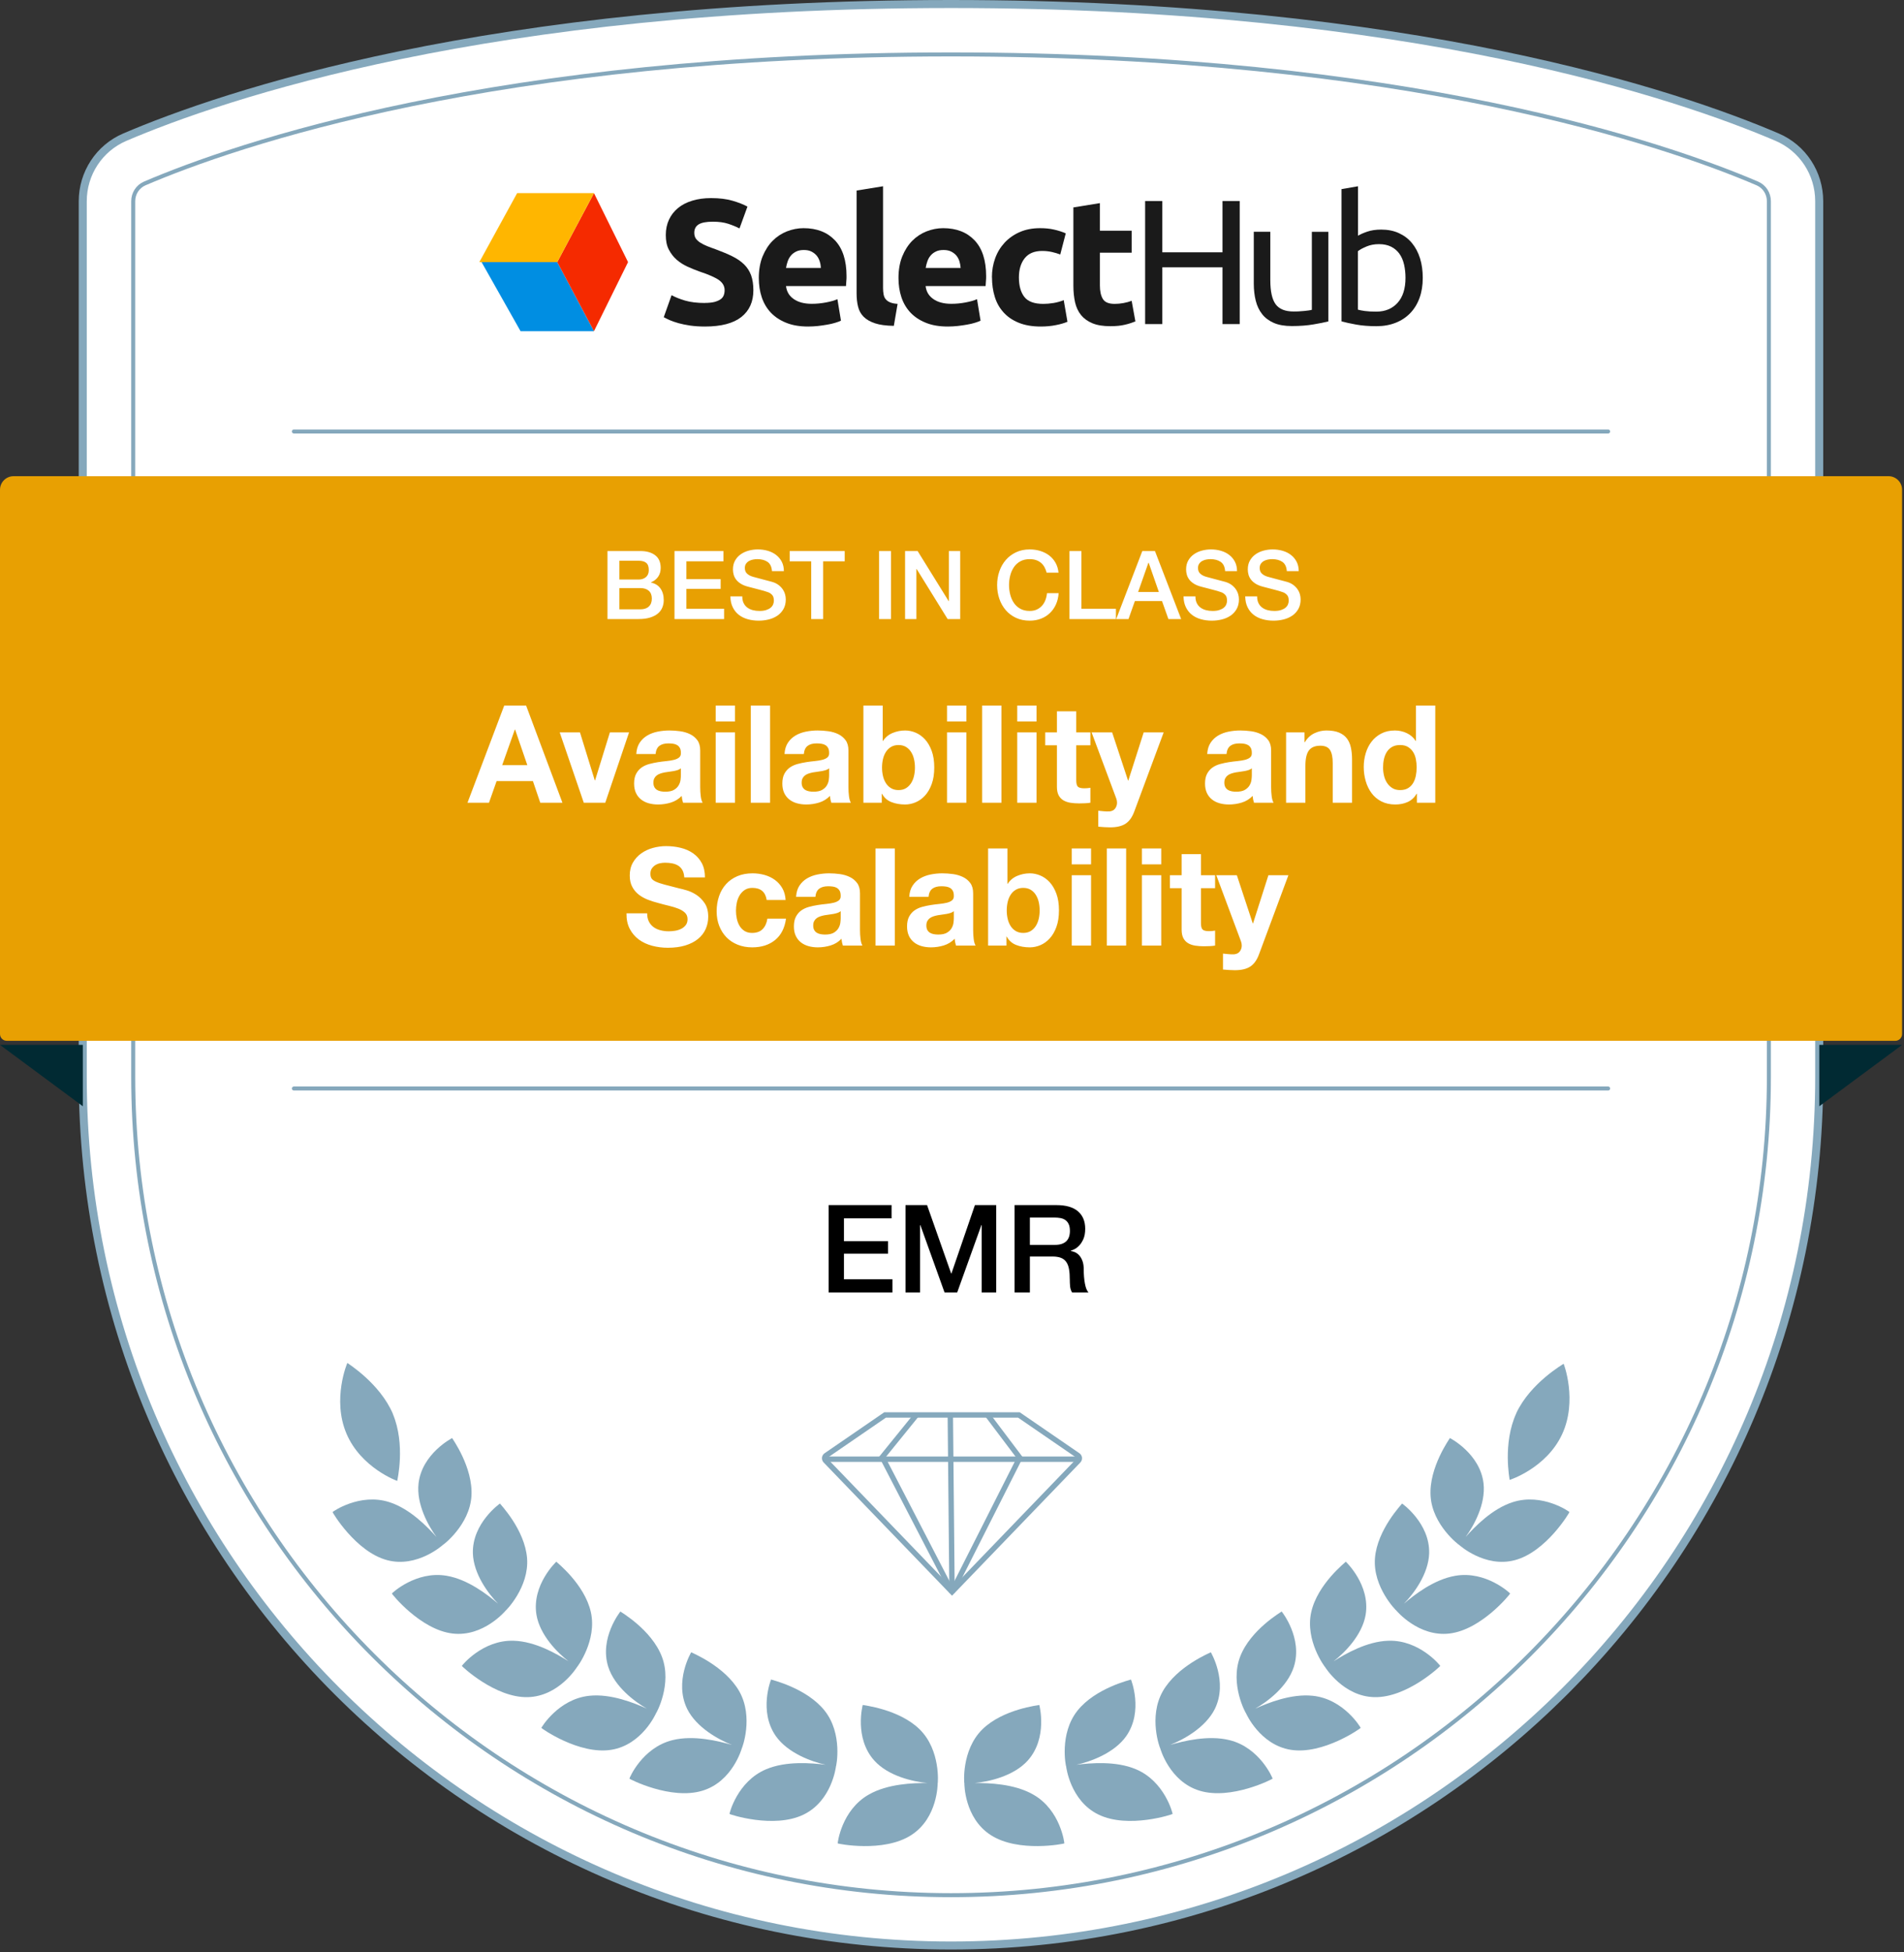
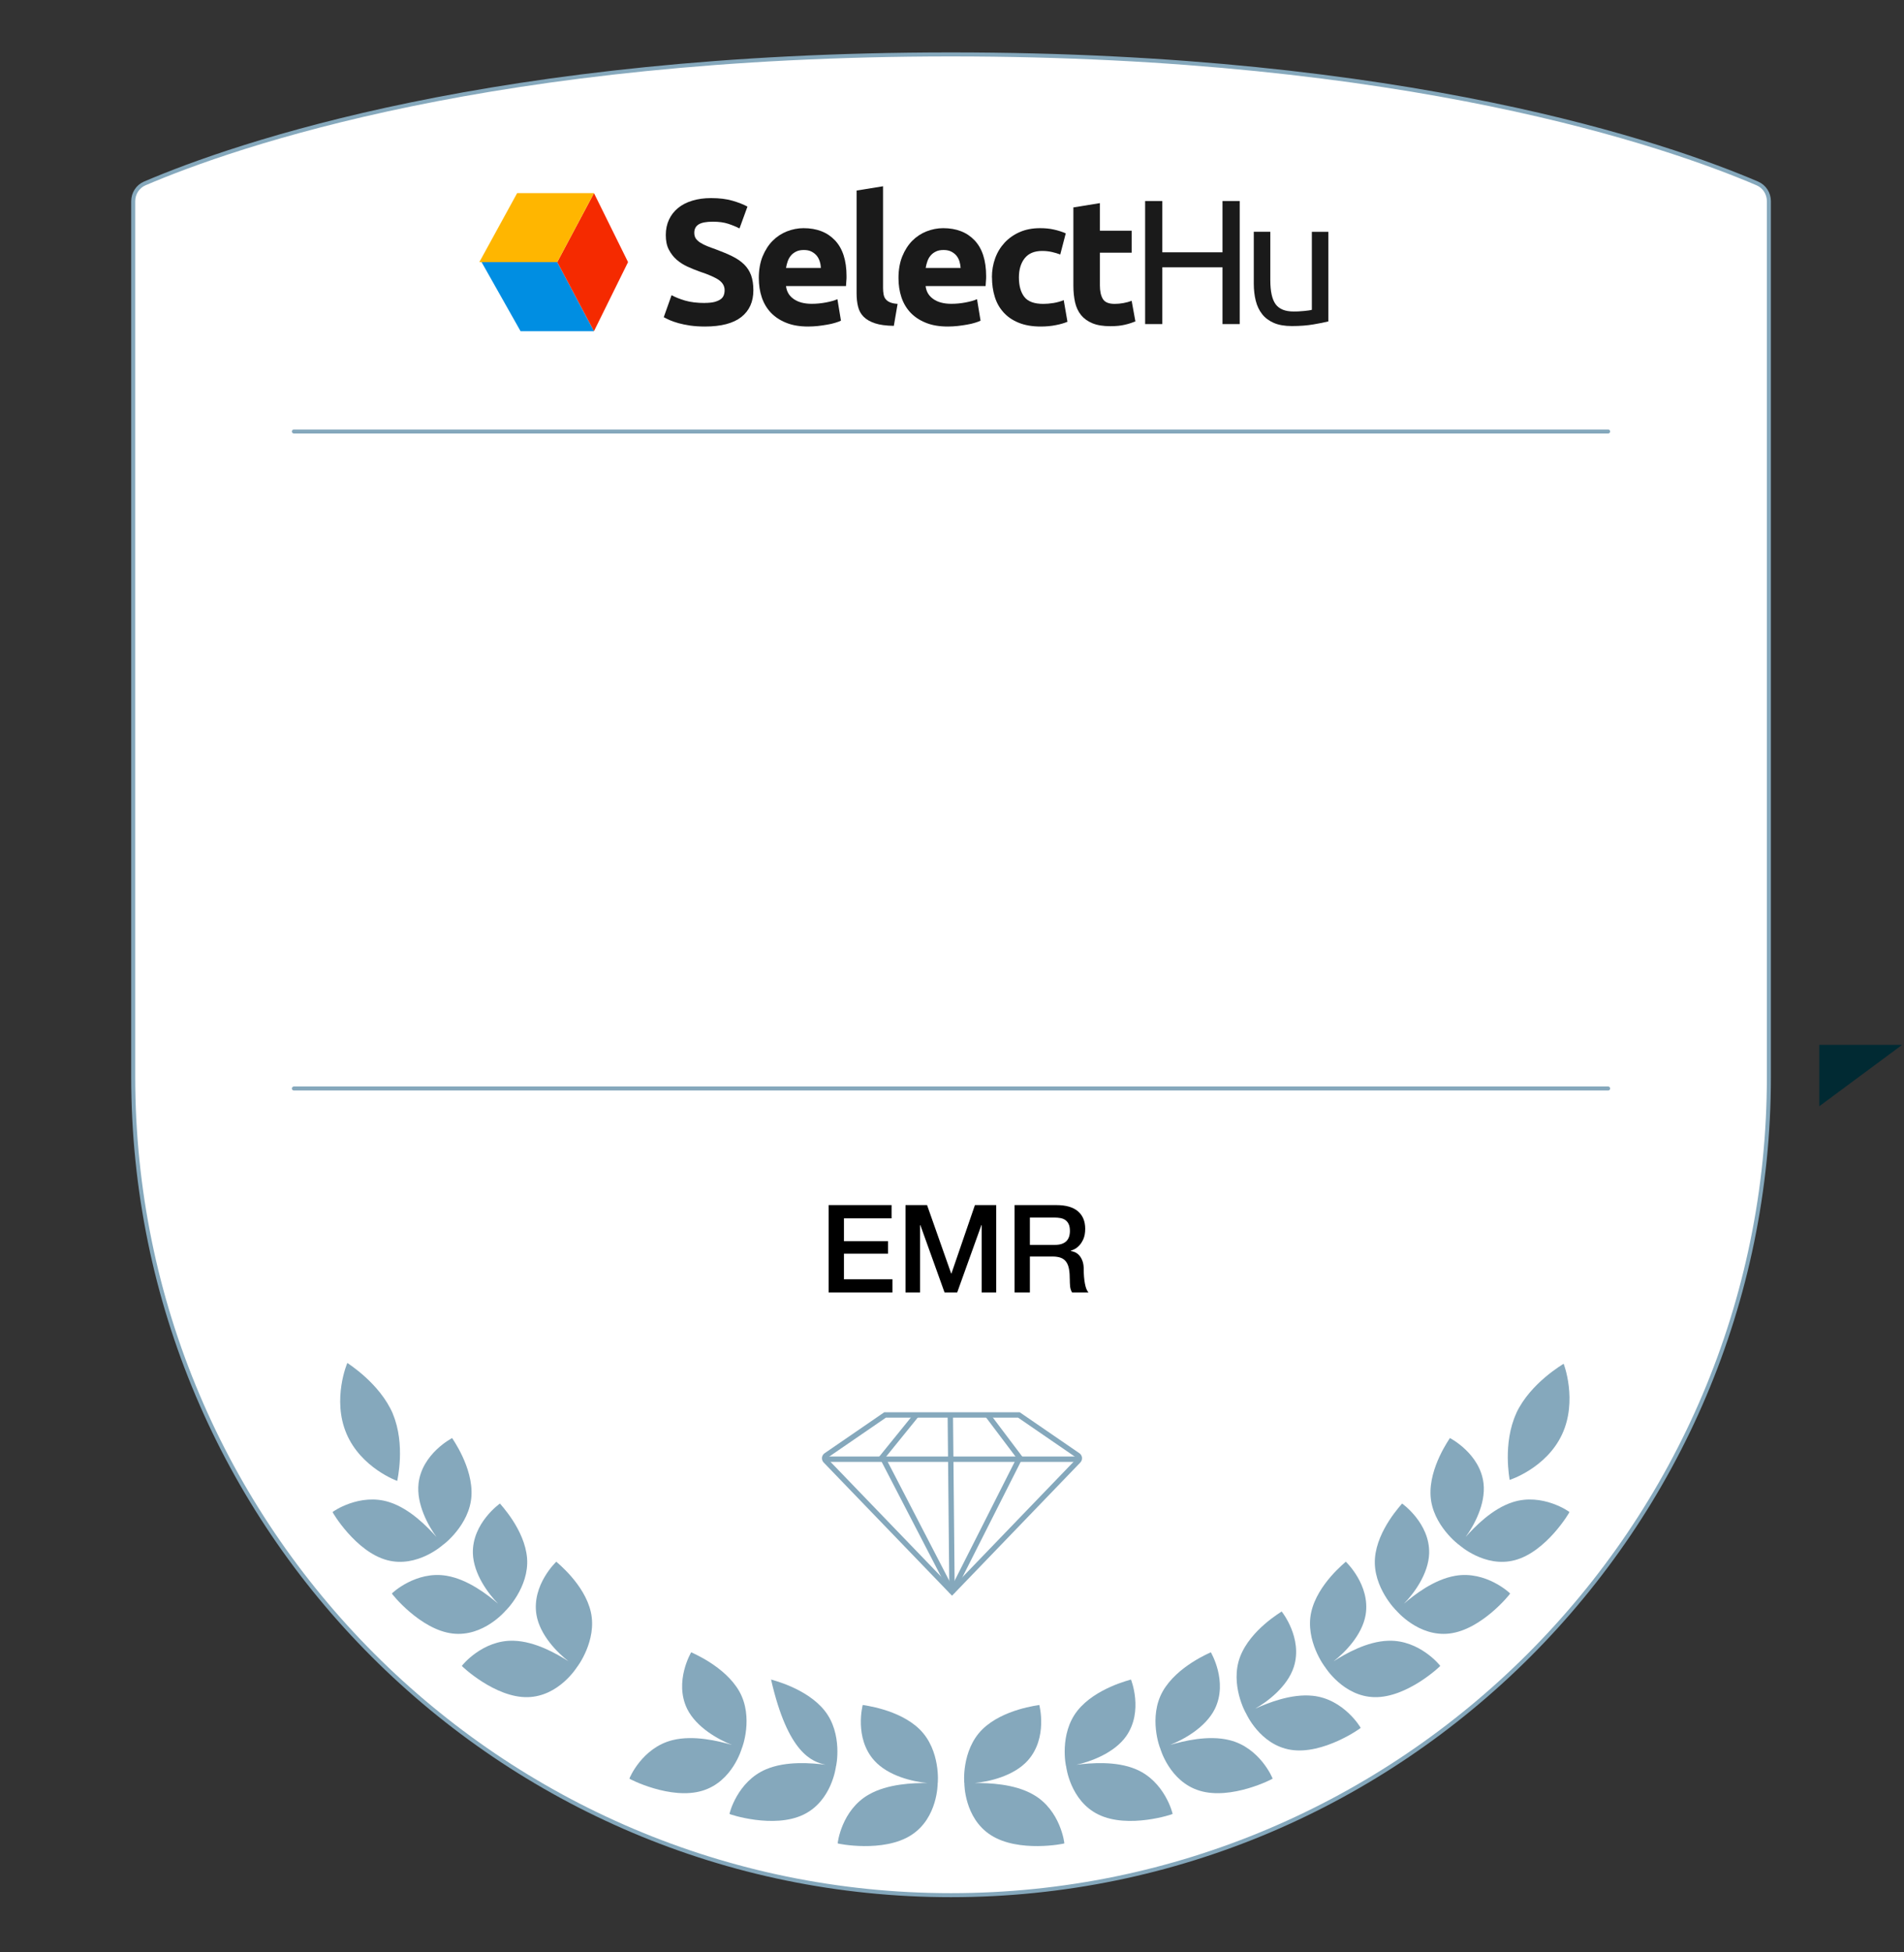
<svg xmlns="http://www.w3.org/2000/svg" width="280px" height="287px" viewBox="0 0 280 287" version="1.1">
  <rect x="0" y="0" width="280" height="287" fill="#333333" stroke="none" />
  <title>Availability and Scalability</title>
  <g id="Badges_new" stroke="none" stroke-width="1" fill="none" fill-rule="evenodd">
    <g id="EMR-2024" transform="translate(-1705, -399)">
      <g id="Availability-and-Scalability" transform="translate(1705, 399)">
        <g id="Integrations_w">
          <g id="Vendor-Information">
-             <path d="M139.86,0.59 C71.82,0.59 32.61,14.07 18.36,20.16 C14.59,21.77 12.17,25.48 12.17,29.58 L12.17,158.31 C12.17,228.83 69.34,285.99 139.85,285.99 L139.85,285.99 C210.37,285.99 267.53,228.83 267.53,158.31 L267.53,29.58 C267.53,25.48 265.11,21.77 261.34,20.16 C247.11,14.07 207.89,0.59 139.86,0.59 Z" id="Path" stroke="#85A8BC" stroke-width="1.18" fill="#FFFFFF" fill-rule="nonzero" />
            <path d="M260.13,29.58 L260.13,158.31 C260.13,224.63 206.17,278.59 139.85,278.59 C73.53,278.59 19.59,224.62 19.59,158.31 L19.59,29.58 C19.59,28.43 20.26,27.41 21.28,26.97 C34.62,21.26 72.89,8 139.85,8 C206.81,8 245.1,21.26 258.44,26.97 C259.46,27.41 260.13,28.43 260.13,29.58 Z" id="Path" stroke="#85A8BC" stroke-width="0.59" fill="#FFFFFF" fill-rule="nonzero" />
            <line x1="43.22" y1="160.01" x2="236.49" y2="160.01" id="Path" stroke="#85A8BC" stroke-width="0.59" fill="#FFFFFF" fill-rule="nonzero" stroke-linecap="round" />
            <line x1="43.22" y1="63.43" x2="236.49" y2="63.43" id="Path" stroke="#85A8BC" stroke-width="0.59" fill="#FFFFFF" fill-rule="nonzero" stroke-linecap="round" />
            <g id="Group" transform="translate(0, 153)" fill="#012A33" fill-rule="nonzero">
-               <polygon id="Path" points="1.45661261e-13 0.6 12.18 9.62 12.18 0.6" />
              <path d="M279.72,0.6 L267.54,9.62 L267.54,0.6 L279.72,0.6 L279.72,0.6 L279.72,0.6 Z" id="Path" />
            </g>
-             <path d="M2,70 L277.72,70 C278.825,70 279.72,70.895 279.72,72 L279.72,152 C279.72,152.552 279.272,153 278.72,153 L1,153 C0.448,153 -3.43546391e-13,152.552 -3.41060513e-13,152 L-3.41060513e-13,72 C-3.41195784e-13,70.895 0.895,70 2,70 Z" id="Rectangle" fill="#E8A002" fill-rule="nonzero" />
            <g id="Group" transform="translate(47, 199)" fill="#85A8BC" fill-rule="nonzero">
              <g transform="translate(94, 0)" id="Path">
                <path d="M81.7,10.1 C81.46,15.02 84.46,19.54 84.46,19.58 C84.44,19.62 88.82,15.97 89.1,10.49 C89.39,5.01 85.41,0.73 85.42,0.78 C85.42,0.83 81.96,5.19 81.69,10.1 L81.7,10.1 Z" transform="translate(85.401, 10.18) rotate(22) translate(-85.401, -10.18) " />
                <path d="M72.22,12.39 C72.22,12.39 76.67,14.67 77.17,19.08 C77.51,22.13 75.72,25.32 74.53,26.94 C75.86,25.46 78.4,22.8 81.45,21.82 C85.81,20.41 89.81,23.23 89.8,23.27 C89.86,23.27 86.39,29.14 81.75,30.35 C77.34,31.51 73.59,28.11 73.59,28.11 C73.56,28.13 69.64,25.18 69.38,20.91 C69.12,16.68 72.23,12.44 72.22,12.39 L72.22,12.39 Z" />
                <path d="M65.19,22.02 C65.19,22.02 69.28,24.89 69.17,29.33 C69.08,32.39 66.87,35.31 65.46,36.74 C66.98,35.45 69.86,33.18 73.02,32.64 C77.53,31.86 81.09,35.21 81.08,35.25 C81.14,35.25 76.9,40.58 72.14,41.13 C67.61,41.66 64.37,37.78 64.37,37.78 C64.34,37.79 60.87,34.33 61.2,30.06 C61.53,25.83 65.19,22.08 65.18,22.03 L65.19,22.02 Z" />
                <path d="M56.91,30.57 C56.91,30.57 60.55,33.98 59.83,38.37 C59.32,41.39 56.71,43.98 55.11,45.21 C56.81,44.14 59.98,42.28 63.18,42.19 C67.76,42.04 70.82,45.86 70.8,45.89 C70.85,45.9 65.91,50.6 61.11,50.48 C56.54,50.38 53.88,46.08 53.88,46.08 C53.85,46.08 50.89,42.17 51.83,37.98 C52.76,33.83 56.91,30.62 56.91,30.57 Z" />
                <path d="M47.49,37.9 C47.49,37.9 50.62,41.79 49.27,46.03 C48.33,48.96 45.36,51.17 43.59,52.17 C45.43,51.35 48.87,49.94 52.06,50.28 C56.63,50.76 59.12,54.98 59.1,55 C59.15,55.02 53.58,58.99 48.81,58.22 C44.27,57.49 42.24,52.86 42.24,52.86 C42.2,52.86 39.83,48.58 41.37,44.54 C42.89,40.55 47.48,37.93 47.48,37.89 L47.49,37.9 Z" />
                <path d="M37.06,43.88 C37.06,43.88 39.62,48.17 37.66,52.2 C36.29,54.97 32.99,56.75 31.07,57.5 C33.04,56.94 36.68,56.02 39.81,56.8 C44.3,57.91 46.17,62.43 46.15,62.46 C46.2,62.49 40.06,65.66 35.4,64.23 C30.96,62.88 29.62,58 29.62,58 C29.58,58 27.85,53.42 29.99,49.63 C32.11,45.89 37.06,43.92 37.07,43.88 L37.06,43.88 Z" />
                <path d="M25.32,47.89 C25.32,47.89 27.19,52.52 24.63,56.2 C22.85,58.73 19.32,59.98 17.3,60.42 C19.33,60.17 23.07,59.82 26.05,61.08 C30.31,62.87 31.47,67.62 31.44,67.65 C31.49,67.69 24.93,69.88 20.54,67.74 C16.37,65.72 15.79,60.69 15.79,60.69 C15.75,60.69 14.74,55.89 17.44,52.48 C20.11,49.11 25.31,47.93 25.32,47.89 L25.32,47.89 Z" />
                <path d="M11.84,51.64 C11.84,51.64 13.13,56.47 10.14,59.8 C8.07,62.1 4.41,62.91 2.36,63.1 C4.41,63.1 8.16,63.2 10.96,64.81 C14.98,67.1 15.54,71.96 15.52,71.98 C15.56,72.02 8.78,73.4 4.69,70.75 C0.79,68.24 0.82,63.18 0.82,63.18 C0.78,63.17 0.36,58.29 3.45,55.23 C6.51,52.21 11.81,51.67 11.83,51.63 L11.84,51.64 Z" />
              </g>
              <g id="Path">
                <path d="M11.02,10.1 C11.26,15.02 8.26,19.54 8.26,19.58 C8.28,19.62 3.9,15.97 3.62,10.49 C3.33,5.01 7.31,0.73 7.3,0.78 C7.3,0.83 10.76,5.19 11.03,10.1 L11.02,10.1 Z" transform="translate(7.319, 10.18) rotate(-20) translate(-7.319, -10.18) " />
                <path d="M19.5,12.39 C19.5,12.39 15.05,14.67 14.55,19.08 C14.21,22.13 16,25.32 17.19,26.94 C15.86,25.46 13.32,22.8 10.27,21.82 C5.91,20.41 1.91,23.23 1.91,23.27 C1.85,23.27 5.32,29.14 9.96,30.35 C14.37,31.51 18.12,28.11 18.12,28.11 C18.15,28.13 22.07,25.18 22.33,20.91 C22.59,16.68 19.48,12.44 19.49,12.39 L19.5,12.39 Z" />
                <path d="M26.52,22.02 C26.52,22.02 22.43,24.89 22.54,29.33 C22.63,32.39 24.84,35.31 26.25,36.74 C24.73,35.45 21.85,33.18 18.69,32.64 C14.18,31.86 10.62,35.21 10.63,35.25 C10.57,35.25 14.81,40.58 19.57,41.13 C24.1,41.66 27.34,37.78 27.34,37.78 C27.37,37.79 30.84,34.33 30.51,30.06 C30.18,25.83 26.52,22.08 26.53,22.03 L26.52,22.02 Z" />
                <path d="M34.81,30.57 C34.81,30.57 31.17,33.98 31.89,38.37 C32.4,41.39 35.01,43.98 36.61,45.21 C34.91,44.14 31.74,42.28 28.54,42.19 C23.96,42.04 20.9,45.86 20.92,45.89 C20.87,45.9 25.81,50.6 30.61,50.48 C35.18,50.38 37.84,46.08 37.84,46.08 C37.87,46.08 40.83,42.17 39.89,37.98 C38.96,33.83 34.81,30.62 34.81,30.57 L34.81,30.57 Z" />
-                 <path d="M44.23,37.9 C44.23,37.9 41.1,41.79 42.45,46.03 C43.39,48.96 46.36,51.17 48.13,52.17 C46.29,51.35 42.85,49.94 39.66,50.28 C35.09,50.76 32.6,54.98 32.61,55 C32.56,55.02 38.13,58.99 42.9,58.22 C47.44,57.49 49.47,52.86 49.47,52.86 C49.51,52.86 51.88,48.58 50.34,44.54 C48.82,40.55 44.23,37.93 44.23,37.89 L44.23,37.9 Z" />
                <path d="M54.65,43.88 C54.65,43.88 52.09,48.17 54.05,52.2 C55.42,54.97 58.72,56.75 60.64,57.5 C58.67,56.94 55.03,56.02 51.9,56.8 C47.41,57.91 45.54,62.43 45.56,62.46 C45.51,62.49 51.65,65.66 56.31,64.23 C60.75,62.88 62.09,58 62.09,58 C62.13,58 63.86,53.42 61.72,49.63 C59.6,45.89 54.65,43.92 54.64,43.88 L54.65,43.88 Z" />
-                 <path d="M66.39,47.89 C66.39,47.89 64.52,52.52 67.09,56.2 C68.87,58.73 72.4,59.98 74.42,60.42 C72.39,60.17 68.65,59.82 65.67,61.08 C61.41,62.87 60.25,67.62 60.28,67.65 C60.23,67.69 66.79,69.88 71.18,67.74 C75.35,65.72 75.93,60.69 75.93,60.69 C75.97,60.69 76.98,55.89 74.28,52.48 C71.61,49.11 66.41,47.93 66.4,47.89 L66.39,47.89 Z" />
+                 <path d="M66.39,47.89 C68.87,58.73 72.4,59.98 74.42,60.42 C72.39,60.17 68.65,59.82 65.67,61.08 C61.41,62.87 60.25,67.62 60.28,67.65 C60.23,67.69 66.79,69.88 71.18,67.74 C75.35,65.72 75.93,60.69 75.93,60.69 C75.97,60.69 76.98,55.89 74.28,52.48 C71.61,49.11 66.41,47.93 66.4,47.89 L66.39,47.89 Z" />
                <path d="M79.87,51.64 C79.87,51.64 78.58,56.47 81.57,59.8 C83.64,62.1 87.3,62.91 89.35,63.1 C87.3,63.1 83.55,63.2 80.75,64.81 C76.73,67.1 76.17,71.96 76.19,71.98 C76.15,72.02 82.93,73.4 87.02,70.75 C90.92,68.24 90.89,63.18 90.89,63.18 C90.93,63.17 91.35,58.29 88.26,55.23 C85.2,52.21 79.9,51.67 79.88,51.63 L79.87,51.64 Z" />
              </g>
            </g>
            <g id="Group" transform="translate(70, 27)" fill-rule="nonzero">
              <path d="M33.64,17.53 C34.21,17.53 34.69,17.48 35.06,17.39 C35.43,17.29 35.73,17.16 35.96,17 C36.19,16.84 36.34,16.64 36.43,16.41 C36.52,16.18 36.56,15.93 36.56,15.65 C36.56,15.06 36.28,14.57 35.73,14.17 C35.17,13.78 34.22,13.36 32.86,12.91 C32.27,12.7 31.68,12.46 31.09,12.19 C30.5,11.92 29.97,11.58 29.5,11.17 C29.03,10.76 28.65,10.26 28.35,9.68 C28.05,9.1 27.91,8.39 27.91,7.55 C27.91,6.71 28.07,5.96 28.38,5.29 C28.69,4.62 29.14,4.05 29.71,3.58 C30.28,3.11 30.98,2.75 31.8,2.5 C32.62,2.25 33.54,2.12 34.57,2.12 C35.79,2.12 36.84,2.25 37.73,2.51 C38.62,2.77 39.35,3.06 39.92,3.37 L38.75,6.58 C38.25,6.32 37.68,6.09 37.07,5.89 C36.45,5.69 35.71,5.59 34.84,5.59 C33.87,5.59 33.17,5.72 32.74,5.99 C32.31,6.26 32.1,6.67 32.1,7.23 C32.1,7.56 32.18,7.84 32.33,8.07 C32.49,8.29 32.71,8.5 33,8.68 C33.29,8.86 33.62,9.03 33.99,9.18 C34.36,9.33 34.78,9.48 35.23,9.64 C36.17,9.99 36.99,10.33 37.68,10.67 C38.38,11.01 38.95,11.41 39.42,11.86 C39.88,12.31 40.22,12.84 40.45,13.45 C40.67,14.06 40.79,14.8 40.79,15.67 C40.79,17.36 40.2,18.67 39.02,19.6 C37.84,20.53 36.05,21 33.67,21 C32.87,21 32.15,20.95 31.5,20.86 C30.86,20.76 30.29,20.65 29.79,20.51 C29.29,20.37 28.87,20.22 28.51,20.07 C28.15,19.91 27.85,19.76 27.61,19.63 L28.76,16.39 C29.3,16.69 29.96,16.95 30.76,17.19 C31.55,17.42 32.52,17.54 33.67,17.54" id="Path" fill="#1A1A1A" />
              <path d="M50.72,12.39 C50.7,12.06 50.65,11.74 50.55,11.43 C50.45,11.12 50.31,10.84 50.11,10.59 C49.91,10.35 49.66,10.15 49.35,9.99 C49.05,9.83 48.67,9.75 48.22,9.75 C47.77,9.75 47.41,9.82 47.1,9.97 C46.79,10.12 46.53,10.31 46.32,10.56 C46.11,10.8 45.95,11.09 45.84,11.41 C45.73,11.73 45.64,12.06 45.59,12.39 L50.73,12.39 L50.72,12.39 Z M41.59,13.88 C41.59,12.66 41.78,11.59 42.15,10.68 C42.53,9.77 43.02,9 43.63,8.39 C44.24,7.78 44.94,7.32 45.73,7.01 C46.52,6.7 47.34,6.54 48.17,6.54 C50.12,6.54 51.66,7.14 52.79,8.33 C53.92,9.52 54.49,11.28 54.49,13.59 C54.49,13.82 54.49,14.07 54.46,14.33 C54.44,14.6 54.42,14.84 54.41,15.05 L45.59,15.05 C45.68,15.85 46.05,16.49 46.71,16.95 C47.37,17.42 48.26,17.66 49.37,17.66 C50.08,17.66 50.78,17.59 51.47,17.46 C52.16,17.33 52.72,17.17 53.15,16.98 L53.67,20.14 C53.46,20.24 53.18,20.35 52.83,20.45 C52.48,20.56 52.1,20.65 51.67,20.72 C51.24,20.8 50.79,20.86 50.3,20.92 C49.81,20.97 49.32,21 48.84,21 C47.6,21 46.53,20.82 45.62,20.45 C44.71,20.09 43.95,19.58 43.35,18.95 C42.75,18.31 42.31,17.56 42.02,16.69 C41.73,15.82 41.59,14.88 41.59,13.87" id="Shape" fill="#1A1A1A" />
              <path d="M61.44,20.9 C60.31,20.88 59.39,20.76 58.69,20.53 C57.99,20.3 57.43,19.98 57.02,19.58 C56.61,19.17 56.33,18.68 56.19,18.09 C56.04,17.51 55.97,16.85 55.97,16.12 L55.97,1.01 L59.86,0.38 L59.86,15.33 C59.86,15.68 59.89,15.99 59.94,16.27 C59.99,16.55 60.09,16.78 60.24,16.97 C60.39,17.16 60.6,17.32 60.88,17.44 C61.16,17.56 61.53,17.64 62,17.67 L61.45,20.88 L61.44,20.9 Z" id="Path" fill="#1A1A1A" />
              <path d="M71.27,12.39 C71.25,12.06 71.19,11.74 71.1,11.43 C71,11.12 70.86,10.84 70.66,10.59 C70.46,10.35 70.21,10.15 69.9,9.99 C69.59,9.83 69.22,9.75 68.76,9.75 C68.3,9.75 67.95,9.82 67.64,9.97 C67.33,10.12 67.07,10.31 66.86,10.56 C66.65,10.8 66.49,11.09 66.38,11.41 C66.27,11.73 66.18,12.06 66.13,12.39 L71.27,12.39 L71.27,12.39 Z M62.13,13.88 C62.13,12.66 62.32,11.59 62.69,10.68 C63.06,9.77 63.56,9 64.16,8.39 C64.77,7.78 65.47,7.32 66.26,7.01 C67.05,6.7 67.87,6.54 68.7,6.54 C70.65,6.54 72.19,7.14 73.32,8.33 C74.45,9.52 75.02,11.28 75.02,13.59 C75.02,13.82 75.02,14.07 74.99,14.33 C74.97,14.6 74.96,14.84 74.94,15.05 L66.12,15.05 C66.21,15.85 66.58,16.49 67.24,16.95 C67.9,17.42 68.79,17.66 69.9,17.66 C70.61,17.66 71.32,17.59 72,17.46 C72.69,17.33 73.25,17.17 73.68,16.98 L74.2,20.14 C73.99,20.24 73.71,20.35 73.37,20.45 C73.02,20.56 72.63,20.65 72.21,20.72 C71.78,20.8 71.33,20.86 70.84,20.92 C70.35,20.97 69.87,21 69.38,21 C68.14,21 67.07,20.82 66.16,20.45 C65.25,20.09 64.49,19.58 63.89,18.95 C63.29,18.31 62.85,17.56 62.56,16.69 C62.27,15.82 62.13,14.88 62.13,13.87" id="Shape" fill="#1A1A1A" />
              <path d="M75.87,13.77 C75.87,12.78 76.03,11.84 76.35,10.96 C76.67,10.08 77.14,9.32 77.75,8.66 C78.36,8.01 79.1,7.49 79.97,7.11 C80.84,6.73 81.83,6.54 82.95,6.54 C83.68,6.54 84.35,6.6 84.96,6.74 C85.57,6.87 86.16,7.06 86.73,7.3 L85.92,10.41 C85.55,10.27 85.15,10.15 84.72,10.05 C84.28,9.95 83.8,9.89 83.26,9.89 C82.11,9.89 81.26,10.25 80.69,10.96 C80.13,11.67 79.84,12.61 79.84,13.78 C79.84,15.01 80.11,15.97 80.64,16.65 C81.17,17.33 82.1,17.67 83.42,17.67 C83.89,17.67 84.39,17.63 84.94,17.54 C85.48,17.45 85.97,17.31 86.43,17.12 L86.98,20.3 C86.53,20.49 85.96,20.66 85.28,20.79 C84.6,20.93 83.85,21 83.04,21 C81.79,21 80.71,20.81 79.8,20.44 C78.89,20.07 78.15,19.56 77.57,18.91 C76.99,18.27 76.56,17.51 76.29,16.63 C76.02,15.75 75.88,14.8 75.88,13.77" id="Path" fill="#1A1A1A" />
              <path d="M87.86,3.49 L91.75,2.86 L91.75,6.91 L96.42,6.91 L96.42,10.15 L91.75,10.15 L91.75,14.98 C91.75,15.8 91.89,16.45 92.18,16.94 C92.47,17.43 93.05,17.67 93.92,17.67 C94.34,17.67 94.77,17.63 95.21,17.55 C95.65,17.47 96.06,17.36 96.42,17.22 L96.97,20.25 C96.5,20.44 95.98,20.61 95.4,20.74 C94.83,20.88 94.12,20.95 93.29,20.95 C92.23,20.95 91.35,20.81 90.65,20.52 C89.95,20.23 89.4,19.83 88.98,19.32 C88.56,18.8 88.27,18.18 88.1,17.45 C87.94,16.72 87.85,15.91 87.85,15.02 L87.85,3.48 L87.86,3.49 Z" id="Path" fill="#1A1A1A" />
              <polygon id="Path" fill="#1A1A1A" points="109.78 2.55 112.31 2.55 112.31 20.64 109.78 20.64 109.78 12.29 100.93 12.29 100.93 20.64 98.4 20.64 98.4 2.55 100.93 2.55 100.93 10.09 109.78 10.09" />
              <path d="M125.34,20.25 C124.78,20.39 124.05,20.54 123.14,20.69 C122.23,20.85 121.17,20.93 119.97,20.93 C118.93,20.93 118.05,20.78 117.33,20.47 C116.62,20.16 116.04,19.73 115.61,19.18 C115.17,18.62 114.86,17.97 114.67,17.21 C114.48,16.45 114.38,15.61 114.38,14.69 L114.38,7.07 L116.81,7.07 L116.81,14.17 C116.81,15.82 117.07,17.01 117.59,17.72 C118.11,18.43 118.99,18.79 120.23,18.79 C120.49,18.79 120.76,18.79 121.04,18.77 C121.32,18.75 121.58,18.73 121.82,18.71 C122.06,18.68 122.29,18.66 122.49,18.63 C122.69,18.6 122.83,18.57 122.92,18.54 L122.92,7.08 L125.35,7.08 L125.35,20.26 L125.34,20.25 Z" id="Path" fill="#1A1A1A" />
-               <path d="M129.7,18.52 C129.94,18.59 130.29,18.66 130.73,18.72 C131.17,18.78 131.72,18.81 132.39,18.81 C133.7,18.81 134.74,18.38 135.52,17.52 C136.3,16.66 136.69,15.44 136.69,13.85 C136.69,13.15 136.62,12.5 136.48,11.89 C136.34,11.28 136.12,10.76 135.8,10.31 C135.49,9.87 135.08,9.52 134.59,9.27 C134.09,9.02 133.5,8.89 132.8,8.89 C132.1,8.89 131.53,9 130.97,9.23 C130.41,9.46 129.99,9.69 129.69,9.93 L129.69,18.52 L129.7,18.52 Z M129.7,7.66 C129.99,7.47 130.44,7.27 131.04,7.06 C131.64,6.85 132.33,6.75 133.12,6.75 C134.09,6.75 134.96,6.92 135.72,7.27 C136.48,7.62 137.12,8.1 137.64,8.73 C138.16,9.36 138.56,10.11 138.83,10.98 C139.1,11.85 139.23,12.81 139.23,13.85 C139.23,14.95 139.07,15.93 138.75,16.81 C138.43,17.69 137.97,18.43 137.38,19.04 C136.79,19.65 136.08,20.12 135.24,20.45 C134.4,20.78 133.47,20.95 132.42,20.95 C131.29,20.95 130.29,20.87 129.42,20.71 C128.55,20.55 127.84,20.4 127.28,20.24 L127.28,0.8 L129.71,0.38 L129.71,7.66 L129.7,7.66 Z" id="Shape" fill="#1A1A1A" />
              <g transform="translate(0, 1)" id="Path">
                <polygon fill="#008EE2" points="0.82 10.53 6.55 20.68 17.35 20.68 11.95 10.53" />
                <polygon fill="#F52A00" points="11.95 10.53 17.35 20.68 22.36 10.53 17.35 0.39" />
                <polygon fill="#FFB600" points="0.49 10.53 11.95 10.53 17.35 0.39 6.05 0.39" />
              </g>
            </g>
            <g id="Group" transform="translate(121, 208)" stroke="#85A8BC" stroke-width="0.79">
              <path d="M19.004,0 L9.158,0 L0.487,5.953 C0.259,6.109 0.201,6.421 0.358,6.648 C0.373,6.671 0.391,6.692 0.41,6.712 L19.004,26 L19.004,26 L37.59,6.712 C37.782,6.513 37.776,6.197 37.577,6.005 C37.557,5.986 37.536,5.969 37.513,5.953 L28.842,0 L28.842,0 L19.004,0 Z" id="Path" fill="#FFFFFF" fill-rule="nonzero" />
              <line x1="19.004" y1="26" x2="18.752" y2="0" id="Path" fill="#FFFFFF" fill-rule="nonzero" />
              <line x1="0.5" y1="6.5" x2="37.5" y2="6.5" id="Path" fill="#FFFFFF" fill-rule="nonzero" />
              <polyline id="Path" points="13.767 0 8.742 6.201 19 26" />
              <polyline id="Path" points="24.225 0 28.965 6.287 19 26" />
            </g>
          </g>
          <path d="M93.926,91 C94.57,91 95.125,90.928 95.592,90.783 C96.059,90.638 96.441,90.442 96.74,90.195 C97.039,89.948 97.258,89.654 97.398,89.313 C97.538,88.972 97.608,88.606 97.608,88.214 C97.608,87.533 97.449,86.966 97.132,86.513 C96.815,86.06 96.348,85.769 95.732,85.638 L95.732,85.638 L95.732,85.61 C96.189,85.414 96.542,85.136 96.789,84.777 C97.036,84.418 97.16,83.986 97.16,83.482 C97.16,82.651 96.889,82.031 96.348,81.62 C95.807,81.209 95.088,81.004 94.192,81.004 L94.192,81.004 L89.334,81.004 L89.334,91 L93.926,91 Z M93.94,85.19 L91.084,85.19 L91.084,82.432 L93.94,82.432 C94.416,82.432 94.78,82.535 95.032,82.74 C95.284,82.945 95.41,83.3 95.41,83.804 C95.41,84.252 95.27,84.595 94.99,84.833 C94.71,85.071 94.36,85.19 93.94,85.19 L93.94,85.19 Z M94.178,89.572 L91.084,89.572 L91.084,86.45 L94.178,86.45 C94.71,86.45 95.123,86.583 95.417,86.849 C95.711,87.115 95.858,87.495 95.858,87.99 C95.858,88.494 95.711,88.884 95.417,89.159 C95.123,89.434 94.71,89.572 94.178,89.572 L94.178,89.572 Z M106.484,91 L106.484,89.488 L100.94,89.488 L100.94,86.562 L105.98,86.562 L105.98,85.134 L100.94,85.134 L100.94,82.516 L106.386,82.516 L106.386,81.004 L99.19,81.004 L99.19,91 L106.484,91 Z M111.58,91.238 C112.075,91.238 112.56,91.18 113.036,91.063 C113.512,90.946 113.937,90.762 114.31,90.51 C114.683,90.258 114.984,89.934 115.213,89.537 C115.442,89.14 115.556,88.662 115.556,88.102 C115.556,87.841 115.516,87.579 115.437,87.318 C115.358,87.057 115.236,86.812 115.073,86.583 C114.91,86.354 114.707,86.151 114.464,85.974 C114.221,85.797 113.937,85.657 113.61,85.554 C113.479,85.517 113.262,85.458 112.959,85.379 C112.656,85.3 112.345,85.218 112.028,85.134 C111.711,85.05 111.424,84.973 111.167,84.903 C110.91,84.833 110.763,84.793 110.726,84.784 C110.371,84.681 110.084,84.53 109.865,84.329 C109.646,84.128 109.536,83.851 109.536,83.496 C109.536,83.244 109.594,83.034 109.711,82.866 C109.828,82.698 109.975,82.565 110.152,82.467 C110.329,82.369 110.525,82.299 110.74,82.257 C110.955,82.215 111.165,82.194 111.37,82.194 C111.977,82.194 112.476,82.327 112.868,82.593 C113.26,82.859 113.479,83.314 113.526,83.958 L113.526,83.958 L115.276,83.958 C115.276,83.435 115.173,82.976 114.968,82.579 C114.763,82.182 114.485,81.849 114.135,81.578 C113.785,81.307 113.379,81.104 112.917,80.969 C112.455,80.834 111.963,80.766 111.44,80.766 C110.992,80.766 110.549,80.824 110.11,80.941 C109.671,81.058 109.279,81.237 108.934,81.48 C108.589,81.723 108.311,82.028 108.101,82.397 C107.891,82.766 107.786,83.202 107.786,83.706 C107.786,83.967 107.821,84.224 107.891,84.476 C107.961,84.728 108.08,84.966 108.248,85.19 C108.416,85.414 108.642,85.617 108.927,85.799 C109.212,85.981 109.569,86.128 109.998,86.24 C110.689,86.427 111.27,86.578 111.741,86.695 C112.212,86.812 112.625,86.935 112.98,87.066 C113.185,87.141 113.374,87.269 113.547,87.451 C113.72,87.633 113.806,87.915 113.806,88.298 C113.806,88.485 113.769,88.669 113.694,88.851 C113.619,89.033 113.498,89.194 113.33,89.334 C113.162,89.474 112.943,89.588 112.672,89.677 C112.401,89.766 112.075,89.81 111.692,89.81 C111.337,89.81 111.008,89.77 110.705,89.691 C110.402,89.612 110.133,89.486 109.9,89.313 C109.667,89.14 109.485,88.919 109.354,88.648 C109.223,88.377 109.158,88.051 109.158,87.668 L109.158,87.668 L107.408,87.668 C107.417,88.284 107.534,88.818 107.758,89.271 C107.982,89.724 108.281,90.095 108.654,90.384 C109.027,90.673 109.466,90.888 109.97,91.028 C110.474,91.168 111.011,91.238 111.58,91.238 Z M121.044,91 L121.044,82.516 L124.222,82.516 L124.222,81.004 L116.13,81.004 L116.13,82.516 L119.294,82.516 L119.294,91 L121.044,91 Z M131.026,91 L131.026,81.004 L129.276,81.004 L129.276,91 L131.026,91 Z M134.764,91 L134.764,83.65 L134.806,83.65 L139.356,91 L141.204,91 L141.204,81.004 L139.538,81.004 L139.538,88.368 L139.51,88.368 L134.946,81.004 L133.098,81.004 L133.098,91 L134.764,91 Z M151.424,91.238 C152.031,91.238 152.586,91.14 153.09,90.944 C153.594,90.748 154.033,90.47 154.406,90.111 C154.779,89.752 155.076,89.325 155.295,88.83 C155.514,88.335 155.643,87.789 155.68,87.192 L155.68,87.192 L153.972,87.192 C153.935,87.556 153.855,87.897 153.734,88.214 C153.613,88.531 153.445,88.809 153.23,89.047 C153.015,89.285 152.759,89.472 152.46,89.607 C152.161,89.742 151.816,89.81 151.424,89.81 C150.892,89.81 150.432,89.703 150.045,89.488 C149.658,89.273 149.343,88.986 149.1,88.627 C148.857,88.268 148.678,87.859 148.561,87.402 C148.444,86.945 148.386,86.478 148.386,86.002 C148.386,85.526 148.444,85.059 148.561,84.602 C148.678,84.145 148.857,83.736 149.1,83.377 C149.343,83.018 149.658,82.731 150.045,82.516 C150.432,82.301 150.892,82.194 151.424,82.194 C151.788,82.194 152.108,82.243 152.383,82.341 C152.658,82.439 152.899,82.577 153.104,82.754 C153.309,82.931 153.477,83.141 153.608,83.384 C153.739,83.627 153.841,83.893 153.916,84.182 L153.916,84.182 L155.666,84.182 C155.61,83.641 155.465,83.16 155.232,82.74 C154.999,82.32 154.693,81.963 154.315,81.669 C153.937,81.375 153.501,81.151 153.006,80.997 C152.511,80.843 151.984,80.766 151.424,80.766 C150.677,80.766 150.008,80.906 149.415,81.186 C148.822,81.466 148.321,81.844 147.91,82.32 C147.499,82.796 147.184,83.351 146.965,83.986 C146.746,84.621 146.636,85.293 146.636,86.002 C146.636,86.721 146.746,87.397 146.965,88.032 C147.184,88.667 147.499,89.222 147.91,89.698 C148.321,90.174 148.822,90.55 149.415,90.825 C150.008,91.1 150.677,91.238 151.424,91.238 Z M164.108,91 L164.108,89.488 L159.026,89.488 L159.026,81.004 L157.276,81.004 L157.276,91 L164.108,91 Z M165.956,91 L166.894,88.354 L170.884,88.354 L171.822,91 L173.698,91 L169.848,81.004 L167.986,81.004 L164.15,91 L165.956,91 Z M170.422,87.024 L167.37,87.024 L168.882,82.726 L168.924,82.726 L170.422,87.024 Z M178.22,91.238 C178.715,91.238 179.2,91.18 179.676,91.063 C180.152,90.946 180.577,90.762 180.95,90.51 C181.323,90.258 181.624,89.934 181.853,89.537 C182.082,89.14 182.196,88.662 182.196,88.102 C182.196,87.841 182.156,87.579 182.077,87.318 C181.998,87.057 181.876,86.812 181.713,86.583 C181.55,86.354 181.347,86.151 181.104,85.974 C180.861,85.797 180.577,85.657 180.25,85.554 C180.119,85.517 179.902,85.458 179.599,85.379 C179.296,85.3 178.985,85.218 178.668,85.134 C178.351,85.05 178.064,84.973 177.807,84.903 C177.55,84.833 177.403,84.793 177.366,84.784 C177.011,84.681 176.724,84.53 176.505,84.329 C176.286,84.128 176.176,83.851 176.176,83.496 C176.176,83.244 176.234,83.034 176.351,82.866 C176.468,82.698 176.615,82.565 176.792,82.467 C176.969,82.369 177.165,82.299 177.38,82.257 C177.595,82.215 177.805,82.194 178.01,82.194 C178.617,82.194 179.116,82.327 179.508,82.593 C179.9,82.859 180.119,83.314 180.166,83.958 L180.166,83.958 L181.916,83.958 C181.916,83.435 181.813,82.976 181.608,82.579 C181.403,82.182 181.125,81.849 180.775,81.578 C180.425,81.307 180.019,81.104 179.557,80.969 C179.095,80.834 178.603,80.766 178.08,80.766 C177.632,80.766 177.189,80.824 176.75,80.941 C176.311,81.058 175.919,81.237 175.574,81.48 C175.229,81.723 174.951,82.028 174.741,82.397 C174.531,82.766 174.426,83.202 174.426,83.706 C174.426,83.967 174.461,84.224 174.531,84.476 C174.601,84.728 174.72,84.966 174.888,85.19 C175.056,85.414 175.282,85.617 175.567,85.799 C175.852,85.981 176.209,86.128 176.638,86.24 C177.329,86.427 177.91,86.578 178.381,86.695 C178.852,86.812 179.265,86.935 179.62,87.066 C179.825,87.141 180.014,87.269 180.187,87.451 C180.36,87.633 180.446,87.915 180.446,88.298 C180.446,88.485 180.409,88.669 180.334,88.851 C180.259,89.033 180.138,89.194 179.97,89.334 C179.802,89.474 179.583,89.588 179.312,89.677 C179.041,89.766 178.715,89.81 178.332,89.81 C177.977,89.81 177.648,89.77 177.345,89.691 C177.042,89.612 176.773,89.486 176.54,89.313 C176.307,89.14 176.125,88.919 175.994,88.648 C175.863,88.377 175.798,88.051 175.798,87.668 L175.798,87.668 L174.048,87.668 C174.057,88.284 174.174,88.818 174.398,89.271 C174.622,89.724 174.921,90.095 175.294,90.384 C175.667,90.673 176.106,90.888 176.61,91.028 C177.114,91.168 177.651,91.238 178.22,91.238 Z M187.292,91.238 C187.787,91.238 188.272,91.18 188.748,91.063 C189.224,90.946 189.649,90.762 190.022,90.51 C190.395,90.258 190.696,89.934 190.925,89.537 C191.154,89.14 191.268,88.662 191.268,88.102 C191.268,87.841 191.228,87.579 191.149,87.318 C191.07,87.057 190.948,86.812 190.785,86.583 C190.622,86.354 190.419,86.151 190.176,85.974 C189.933,85.797 189.649,85.657 189.322,85.554 C189.191,85.517 188.974,85.458 188.671,85.379 C188.368,85.3 188.057,85.218 187.74,85.134 C187.423,85.05 187.136,84.973 186.879,84.903 C186.622,84.833 186.475,84.793 186.438,84.784 C186.083,84.681 185.796,84.53 185.577,84.329 C185.358,84.128 185.248,83.851 185.248,83.496 C185.248,83.244 185.306,83.034 185.423,82.866 C185.54,82.698 185.687,82.565 185.864,82.467 C186.041,82.369 186.237,82.299 186.452,82.257 C186.667,82.215 186.877,82.194 187.082,82.194 C187.689,82.194 188.188,82.327 188.58,82.593 C188.972,82.859 189.191,83.314 189.238,83.958 L189.238,83.958 L190.988,83.958 C190.988,83.435 190.885,82.976 190.68,82.579 C190.475,82.182 190.197,81.849 189.847,81.578 C189.497,81.307 189.091,81.104 188.629,80.969 C188.167,80.834 187.675,80.766 187.152,80.766 C186.704,80.766 186.261,80.824 185.822,80.941 C185.383,81.058 184.991,81.237 184.646,81.48 C184.301,81.723 184.023,82.028 183.813,82.397 C183.603,82.766 183.498,83.202 183.498,83.706 C183.498,83.967 183.533,84.224 183.603,84.476 C183.673,84.728 183.792,84.966 183.96,85.19 C184.128,85.414 184.354,85.617 184.639,85.799 C184.924,85.981 185.281,86.128 185.71,86.24 C186.401,86.427 186.982,86.578 187.453,86.695 C187.924,86.812 188.337,86.935 188.692,87.066 C188.897,87.141 189.086,87.269 189.259,87.451 C189.432,87.633 189.518,87.915 189.518,88.298 C189.518,88.485 189.481,88.669 189.406,88.851 C189.331,89.033 189.21,89.194 189.042,89.334 C188.874,89.474 188.655,89.588 188.384,89.677 C188.113,89.766 187.787,89.81 187.404,89.81 C187.049,89.81 186.72,89.77 186.417,89.691 C186.114,89.612 185.845,89.486 185.612,89.313 C185.379,89.14 185.197,88.919 185.066,88.648 C184.935,88.377 184.87,88.051 184.87,87.668 L184.87,87.668 L183.12,87.668 C183.129,88.284 183.246,88.818 183.47,89.271 C183.694,89.724 183.993,90.095 184.366,90.384 C184.739,90.673 185.178,90.888 185.682,91.028 C186.186,91.168 186.723,91.238 187.292,91.238 Z" id="BESTINCLASS" fill="#FFFFFF" fill-rule="nonzero" />
        </g>
        <path d="M131.239,190 L131.239,188.056 L124.111,188.056 L124.111,184.294 L130.591,184.294 L130.591,182.458 L124.111,182.458 L124.111,179.092 L131.113,179.092 L131.113,177.148 L121.861,177.148 L121.861,190 L131.239,190 Z M135.307,190 L135.307,180.082 L135.343,180.082 L138.907,190 L140.761,190 L144.325,180.082 L144.361,180.082 L144.361,190 L146.503,190 L146.503,177.148 L143.371,177.148 L139.915,187.21 L139.879,187.21 L136.333,177.148 L133.165,177.148 L133.165,190 L135.307,190 Z M151.453,190 L151.453,184.708 L154.765,184.708 C155.281,184.708 155.704,184.774 156.034,184.906 C156.364,185.038 156.625,185.245 156.817,185.527 C157.009,185.809 157.141,186.163 157.213,186.589 C157.285,187.015 157.321,187.522 157.321,188.11 C157.321,188.422 157.336,188.746 157.366,189.082 C157.396,189.418 157.495,189.724 157.663,190 L157.663,190 L160.075,190 C159.835,189.736 159.658,189.295 159.544,188.677 C159.43,188.059 159.373,187.372 159.373,186.616 C159.373,186.112 159.31,185.692 159.184,185.356 C159.058,185.02 158.899,184.747 158.707,184.537 C158.515,184.327 158.308,184.174 158.086,184.078 C157.864,183.982 157.657,183.922 157.465,183.898 L157.465,183.898 L157.465,183.862 C157.573,183.826 157.744,183.754 157.978,183.646 C158.212,183.538 158.449,183.361 158.689,183.115 C158.929,182.869 159.139,182.545 159.319,182.143 C159.499,181.741 159.589,181.234 159.589,180.622 C159.589,179.53 159.235,178.678 158.527,178.066 C157.819,177.454 156.757,177.148 155.341,177.148 L155.341,177.148 L149.203,177.148 L149.203,190 L151.453,190 Z M155.143,182.998 L151.453,182.998 L151.453,178.984 L155.107,178.984 C155.395,178.984 155.674,179.008 155.944,179.056 C156.214,179.104 156.454,179.2 156.664,179.344 C156.874,179.488 157.039,179.689 157.159,179.947 C157.279,180.205 157.339,180.538 157.339,180.946 C157.339,181.63 157.153,182.143 156.781,182.485 C156.409,182.827 155.863,182.998 155.143,182.998 L155.143,182.998 Z" id="EMR" fill="#000000" fill-rule="nonzero" />
        <path d="M71.91,118 L73.03,114.82 L78.37,114.82 L79.45,118 L82.71,118 L77.37,103.72 L74.15,103.72 L68.75,118 L71.91,118 Z M77.55,112.48 L73.85,112.48 L75.71,107.24 L75.75,107.24 L77.55,112.48 Z M89.01,118 L92.51,107.66 L89.69,107.66 L87.51,114.72 L87.47,114.72 L85.29,107.66 L82.31,107.66 L85.85,118 L89.01,118 Z M96.77,118.26 C97.41,118.26 98.037,118.167 98.65,117.98 C99.263,117.793 99.797,117.467 100.25,117 C100.263,117.173 100.287,117.343 100.32,117.51 C100.353,117.677 100.397,117.84 100.45,118 L100.45,118 L103.33,118 C103.197,117.787 103.103,117.467 103.05,117.04 C102.997,116.613 102.97,116.167 102.97,115.7 L102.97,115.7 L102.97,110.32 C102.97,109.693 102.83,109.19 102.55,108.81 C102.27,108.43 101.91,108.133 101.47,107.92 C101.03,107.707 100.543,107.563 100.01,107.49 C99.477,107.417 98.95,107.38 98.43,107.38 C97.857,107.38 97.287,107.437 96.72,107.55 C96.153,107.663 95.643,107.853 95.19,108.12 C94.737,108.387 94.363,108.74 94.07,109.18 C93.777,109.62 93.61,110.173 93.57,110.84 L93.57,110.84 L96.41,110.84 C96.463,110.28 96.65,109.88 96.97,109.64 C97.29,109.4 97.73,109.28 98.29,109.28 C98.543,109.28 98.78,109.297 99,109.33 C99.22,109.363 99.413,109.43 99.58,109.53 C99.747,109.63 99.88,109.77 99.98,109.95 C100.08,110.13 100.13,110.373 100.13,110.68 C100.143,110.973 100.057,111.197 99.87,111.35 C99.683,111.503 99.43,111.62 99.11,111.7 C98.79,111.78 98.423,111.84 98.01,111.88 C97.597,111.92 97.177,111.973 96.75,112.04 C96.323,112.107 95.9,112.197 95.48,112.31 C95.06,112.423 94.687,112.593 94.36,112.82 C94.033,113.047 93.767,113.35 93.56,113.73 C93.353,114.11 93.25,114.593 93.25,115.18 C93.25,115.713 93.34,116.173 93.52,116.56 C93.7,116.947 93.95,117.267 94.27,117.52 C94.59,117.773 94.963,117.96 95.39,118.08 C95.817,118.2 96.277,118.26 96.77,118.26 Z M97.83,116.38 C97.603,116.38 97.383,116.36 97.17,116.32 C96.957,116.28 96.77,116.21 96.61,116.11 C96.45,116.01 96.323,115.873 96.23,115.7 C96.137,115.527 96.09,115.313 96.09,115.06 C96.09,114.793 96.137,114.573 96.23,114.4 C96.323,114.227 96.447,114.083 96.6,113.97 C96.753,113.857 96.933,113.767 97.14,113.7 C97.347,113.633 97.557,113.58 97.77,113.54 C97.997,113.5 98.223,113.467 98.45,113.44 C98.677,113.413 98.893,113.38 99.1,113.34 C99.307,113.3 99.5,113.25 99.68,113.19 C99.86,113.13 100.01,113.047 100.13,112.94 L100.13,112.94 L100.13,114 C100.13,114.16 100.113,114.373 100.08,114.64 C100.047,114.907 99.957,115.17 99.81,115.43 C99.663,115.69 99.437,115.913 99.13,116.1 C98.823,116.287 98.39,116.38 97.83,116.38 Z M108.09,106.06 L108.09,103.72 L105.25,103.72 L105.25,106.06 L108.09,106.06 Z M108.09,118 L108.09,107.66 L105.25,107.66 L105.25,118 L108.09,118 Z M113.25,118 L113.25,103.72 L110.41,103.72 L110.41,118 L113.25,118 Z M118.57,118.26 C119.21,118.26 119.837,118.167 120.45,117.98 C121.063,117.793 121.597,117.467 122.05,117 C122.063,117.173 122.087,117.343 122.12,117.51 C122.153,117.677 122.197,117.84 122.25,118 L122.25,118 L125.13,118 C124.997,117.787 124.903,117.467 124.85,117.04 C124.797,116.613 124.77,116.167 124.77,115.7 L124.77,115.7 L124.77,110.32 C124.77,109.693 124.63,109.19 124.35,108.81 C124.07,108.43 123.71,108.133 123.27,107.92 C122.83,107.707 122.343,107.563 121.81,107.49 C121.277,107.417 120.75,107.38 120.23,107.38 C119.657,107.38 119.087,107.437 118.52,107.55 C117.953,107.663 117.443,107.853 116.99,108.12 C116.537,108.387 116.163,108.74 115.87,109.18 C115.577,109.62 115.41,110.173 115.37,110.84 L115.37,110.84 L118.21,110.84 C118.263,110.28 118.45,109.88 118.77,109.64 C119.09,109.4 119.53,109.28 120.09,109.28 C120.343,109.28 120.58,109.297 120.8,109.33 C121.02,109.363 121.213,109.43 121.38,109.53 C121.547,109.63 121.68,109.77 121.78,109.95 C121.88,110.13 121.93,110.373 121.93,110.68 C121.943,110.973 121.857,111.197 121.67,111.35 C121.483,111.503 121.23,111.62 120.91,111.7 C120.59,111.78 120.223,111.84 119.81,111.88 C119.397,111.92 118.977,111.973 118.55,112.04 C118.123,112.107 117.7,112.197 117.28,112.31 C116.86,112.423 116.487,112.593 116.16,112.82 C115.833,113.047 115.567,113.35 115.36,113.73 C115.153,114.11 115.05,114.593 115.05,115.18 C115.05,115.713 115.14,116.173 115.32,116.56 C115.5,116.947 115.75,117.267 116.07,117.52 C116.39,117.773 116.763,117.96 117.19,118.08 C117.617,118.2 118.077,118.26 118.57,118.26 Z M119.63,116.38 C119.403,116.38 119.183,116.36 118.97,116.32 C118.757,116.28 118.57,116.21 118.41,116.11 C118.25,116.01 118.123,115.873 118.03,115.7 C117.937,115.527 117.89,115.313 117.89,115.06 C117.89,114.793 117.937,114.573 118.03,114.4 C118.123,114.227 118.247,114.083 118.4,113.97 C118.553,113.857 118.733,113.767 118.94,113.7 C119.147,113.633 119.357,113.58 119.57,113.54 C119.797,113.5 120.023,113.467 120.25,113.44 C120.477,113.413 120.693,113.38 120.9,113.34 C121.107,113.3 121.3,113.25 121.48,113.19 C121.66,113.13 121.81,113.047 121.93,112.94 L121.93,112.94 L121.93,114 C121.93,114.16 121.913,114.373 121.88,114.64 C121.847,114.907 121.757,115.17 121.61,115.43 C121.463,115.69 121.237,115.913 120.93,116.1 C120.623,116.287 120.19,116.38 119.63,116.38 Z M133.11,118.26 C133.63,118.26 134.143,118.153 134.65,117.94 C135.157,117.727 135.613,117.4 136.02,116.96 C136.427,116.52 136.757,115.957 137.01,115.27 C137.263,114.583 137.39,113.767 137.39,112.82 C137.39,111.873 137.263,111.057 137.01,110.37 C136.757,109.683 136.427,109.12 136.02,108.68 C135.613,108.24 135.157,107.913 134.65,107.7 C134.143,107.487 133.63,107.38 133.11,107.38 C132.47,107.38 131.853,107.503 131.26,107.75 C130.667,107.997 130.197,108.387 129.85,108.92 L129.81,108.92 L129.81,103.72 L126.97,103.72 L126.97,118 L129.67,118 L129.67,116.68 L129.71,116.68 C130.017,117.253 130.47,117.66 131.07,117.9 C131.67,118.14 132.35,118.26 133.11,118.26 Z M132.13,116.14 C131.717,116.14 131.357,116.05 131.05,115.87 C130.743,115.69 130.49,115.447 130.29,115.14 C130.09,114.833 129.943,114.48 129.85,114.08 C129.757,113.68 129.71,113.267 129.71,112.84 C129.71,112.4 129.757,111.98 129.85,111.58 C129.943,111.18 130.09,110.827 130.29,110.52 C130.49,110.213 130.743,109.97 131.05,109.79 C131.357,109.61 131.717,109.52 132.13,109.52 C132.557,109.52 132.92,109.61 133.22,109.79 C133.52,109.97 133.77,110.213 133.97,110.52 C134.17,110.827 134.317,111.18 134.41,111.58 C134.503,111.98 134.55,112.4 134.55,112.84 C134.55,113.267 134.503,113.68 134.41,114.08 C134.317,114.48 134.17,114.833 133.97,115.14 C133.77,115.447 133.52,115.69 133.22,115.87 C132.92,116.05 132.557,116.14 132.13,116.14 Z M142.11,106.06 L142.11,103.72 L139.27,103.72 L139.27,106.06 L142.11,106.06 Z M142.11,118 L142.11,107.66 L139.27,107.66 L139.27,118 L142.11,118 Z M147.27,118 L147.27,103.72 L144.43,103.72 L144.43,118 L147.27,118 Z M152.43,106.06 L152.43,103.72 L149.59,103.72 L149.59,106.06 L152.43,106.06 Z M152.43,118 L152.43,107.66 L149.59,107.66 L149.59,118 L152.43,118 Z M158.69,118.1 C158.97,118.1 159.257,118.093 159.55,118.08 C159.843,118.067 160.11,118.04 160.35,118 L160.35,115.8 C160.217,115.827 160.077,115.847 159.93,115.86 C159.783,115.873 159.63,115.88 159.47,115.88 C158.99,115.88 158.67,115.8 158.51,115.64 C158.35,115.48 158.27,115.16 158.27,114.68 L158.27,109.56 L160.35,109.56 L160.35,107.66 L158.27,107.66 L158.27,104.56 L155.43,104.56 L155.43,107.66 L153.71,107.66 L153.71,109.56 L155.43,109.56 L155.43,115.66 C155.43,116.18 155.517,116.6 155.69,116.92 C155.863,117.24 156.1,117.487 156.4,117.66 C156.7,117.833 157.047,117.95 157.44,118.01 C157.833,118.07 158.25,118.1 158.69,118.1 Z M163.25,121.62 C164.223,121.62 164.983,121.44 165.53,121.08 C166.077,120.72 166.503,120.12 166.81,119.28 L171.13,107.66 L168.19,107.66 L165.93,114.74 L165.89,114.74 L163.55,107.66 L160.53,107.66 L164.15,117.36 C164.23,117.56 164.27,117.773 164.27,118 C164.27,118.307 164.18,118.587 164,118.84 C163.82,119.093 163.543,119.24 163.17,119.28 C162.89,119.293 162.61,119.287 162.33,119.26 C162.05,119.233 161.777,119.207 161.51,119.18 L161.51,121.52 C161.803,121.547 162.093,121.57 162.38,121.59 C162.667,121.61 162.957,121.62 163.25,121.62 Z M180.73,118.26 C181.37,118.26 181.997,118.167 182.61,117.98 C183.223,117.793 183.757,117.467 184.21,117 C184.223,117.173 184.247,117.343 184.28,117.51 C184.313,117.677 184.357,117.84 184.41,118 L184.41,118 L187.29,118 C187.157,117.787 187.063,117.467 187.01,117.04 C186.957,116.613 186.93,116.167 186.93,115.7 L186.93,115.7 L186.93,110.32 C186.93,109.693 186.79,109.19 186.51,108.81 C186.23,108.43 185.87,108.133 185.43,107.92 C184.99,107.707 184.503,107.563 183.97,107.49 C183.437,107.417 182.91,107.38 182.39,107.38 C181.817,107.38 181.247,107.437 180.68,107.55 C180.113,107.663 179.603,107.853 179.15,108.12 C178.697,108.387 178.323,108.74 178.03,109.18 C177.737,109.62 177.57,110.173 177.53,110.84 L177.53,110.84 L180.37,110.84 C180.423,110.28 180.61,109.88 180.93,109.64 C181.25,109.4 181.69,109.28 182.25,109.28 C182.503,109.28 182.74,109.297 182.96,109.33 C183.18,109.363 183.373,109.43 183.54,109.53 C183.707,109.63 183.84,109.77 183.94,109.95 C184.04,110.13 184.09,110.373 184.09,110.68 C184.103,110.973 184.017,111.197 183.83,111.35 C183.643,111.503 183.39,111.62 183.07,111.7 C182.75,111.78 182.383,111.84 181.97,111.88 C181.557,111.92 181.137,111.973 180.71,112.04 C180.283,112.107 179.86,112.197 179.44,112.31 C179.02,112.423 178.647,112.593 178.32,112.82 C177.993,113.047 177.727,113.35 177.52,113.73 C177.313,114.11 177.21,114.593 177.21,115.18 C177.21,115.713 177.3,116.173 177.48,116.56 C177.66,116.947 177.91,117.267 178.23,117.52 C178.55,117.773 178.923,117.96 179.35,118.08 C179.777,118.2 180.237,118.26 180.73,118.26 Z M181.79,116.38 C181.563,116.38 181.343,116.36 181.13,116.32 C180.917,116.28 180.73,116.21 180.57,116.11 C180.41,116.01 180.283,115.873 180.19,115.7 C180.097,115.527 180.05,115.313 180.05,115.06 C180.05,114.793 180.097,114.573 180.19,114.4 C180.283,114.227 180.407,114.083 180.56,113.97 C180.713,113.857 180.893,113.767 181.1,113.7 C181.307,113.633 181.517,113.58 181.73,113.54 C181.957,113.5 182.183,113.467 182.41,113.44 C182.637,113.413 182.853,113.38 183.06,113.34 C183.267,113.3 183.46,113.25 183.64,113.19 C183.82,113.13 183.97,113.047 184.09,112.94 L184.09,112.94 L184.09,114 C184.09,114.16 184.073,114.373 184.04,114.64 C184.007,114.907 183.917,115.17 183.77,115.43 C183.623,115.69 183.397,115.913 183.09,116.1 C182.783,116.287 182.35,116.38 181.79,116.38 Z M191.97,118 L191.97,112.58 C191.97,111.527 192.143,110.77 192.49,110.31 C192.837,109.85 193.397,109.62 194.17,109.62 C194.85,109.62 195.323,109.83 195.59,110.25 C195.857,110.67 195.99,111.307 195.99,112.16 L195.99,118 L198.83,118 L198.83,111.64 C198.83,111 198.773,110.417 198.66,109.89 C198.547,109.363 198.35,108.917 198.07,108.55 C197.79,108.183 197.407,107.897 196.92,107.69 C196.433,107.483 195.81,107.38 195.05,107.38 C194.45,107.38 193.863,107.517 193.29,107.79 C192.717,108.063 192.25,108.5 191.89,109.1 L191.83,109.1 L191.83,107.66 L189.13,107.66 L189.13,118 L191.97,118 Z M205.19,118.26 C205.87,118.26 206.48,118.137 207.02,117.89 C207.56,117.643 207.997,117.24 208.33,116.68 L208.37,116.68 L208.37,118 L211.07,118 L211.07,103.72 L208.23,103.72 L208.23,108.92 L208.19,108.92 C207.87,108.413 207.433,108.03 206.88,107.77 C206.327,107.51 205.743,107.38 205.13,107.38 C204.37,107.38 203.703,107.53 203.13,107.83 C202.557,108.13 202.08,108.527 201.7,109.02 C201.32,109.513 201.033,110.083 200.84,110.73 C200.647,111.377 200.55,112.047 200.55,112.74 C200.55,113.46 200.647,114.153 200.84,114.82 C201.033,115.487 201.32,116.077 201.7,116.59 C202.08,117.103 202.563,117.51 203.15,117.81 C203.737,118.11 204.417,118.26 205.19,118.26 Z M205.89,116.14 C205.45,116.14 205.073,116.043 204.76,115.85 C204.447,115.657 204.187,115.403 203.98,115.09 C203.773,114.777 203.623,114.42 203.53,114.02 C203.437,113.62 203.39,113.22 203.39,112.82 C203.39,112.393 203.433,111.983 203.52,111.59 C203.607,111.197 203.747,110.847 203.94,110.54 C204.133,110.233 204.39,109.987 204.71,109.8 C205.03,109.613 205.423,109.52 205.89,109.52 C206.357,109.52 206.743,109.613 207.05,109.8 C207.357,109.987 207.607,110.23 207.8,110.53 C207.993,110.83 208.13,111.177 208.21,111.57 C208.29,111.963 208.33,112.373 208.33,112.8 C208.33,113.227 208.29,113.64 208.21,114.04 C208.13,114.44 207.997,114.797 207.81,115.11 C207.623,115.423 207.373,115.673 207.06,115.86 C206.747,116.047 206.357,116.14 205.89,116.14 Z M98.21,139.32 C99.183,139.32 100.04,139.207 100.78,138.98 C101.52,138.753 102.14,138.437 102.64,138.03 C103.14,137.623 103.517,137.14 103.77,136.58 C104.023,136.02 104.15,135.413 104.15,134.76 C104.15,133.96 103.98,133.303 103.64,132.79 C103.3,132.277 102.897,131.867 102.43,131.56 C101.963,131.253 101.493,131.03 101.02,130.89 C100.547,130.75 100.177,130.653 99.91,130.6 C99.017,130.373 98.293,130.187 97.74,130.04 C97.187,129.893 96.753,129.747 96.44,129.6 C96.127,129.453 95.917,129.293 95.81,129.12 C95.703,128.947 95.65,128.72 95.65,128.44 C95.65,128.133 95.717,127.88 95.85,127.68 C95.983,127.48 96.153,127.313 96.36,127.18 C96.567,127.047 96.797,126.953 97.05,126.9 C97.303,126.847 97.557,126.82 97.81,126.82 C98.197,126.82 98.553,126.853 98.88,126.92 C99.207,126.987 99.497,127.1 99.75,127.26 C100.003,127.42 100.207,127.64 100.36,127.92 C100.513,128.2 100.603,128.553 100.63,128.98 L103.67,128.98 C103.67,128.153 103.513,127.45 103.2,126.87 C102.887,126.29 102.463,125.813 101.93,125.44 C101.397,125.067 100.787,124.797 100.1,124.63 C99.413,124.463 98.697,124.38 97.95,124.38 C97.31,124.38 96.67,124.467 96.03,124.64 C95.39,124.813 94.817,125.08 94.31,125.44 C93.803,125.8 93.393,126.25 93.08,126.79 C92.767,127.33 92.61,127.967 92.61,128.7 C92.61,129.353 92.733,129.91 92.98,130.37 C93.227,130.83 93.55,131.213 93.95,131.52 C94.35,131.827 94.803,132.077 95.31,132.27 C95.817,132.463 96.337,132.627 96.87,132.76 C97.39,132.907 97.903,133.04 98.41,133.16 C98.917,133.28 99.37,133.42 99.77,133.58 C100.17,133.74 100.493,133.94 100.74,134.18 C100.987,134.42 101.11,134.733 101.11,135.12 C101.11,135.48 101.017,135.777 100.83,136.01 C100.643,136.243 100.41,136.427 100.13,136.56 C99.85,136.693 99.55,136.783 99.23,136.83 C98.91,136.877 98.61,136.9 98.33,136.9 C97.917,136.9 97.517,136.85 97.13,136.75 C96.743,136.65 96.407,136.497 96.12,136.29 C95.833,136.083 95.603,135.813 95.43,135.48 C95.257,135.147 95.17,134.74 95.17,134.26 L92.13,134.26 C92.117,135.14 92.277,135.9 92.61,136.54 C92.943,137.18 93.393,137.707 93.96,138.12 C94.527,138.533 95.18,138.837 95.92,139.03 C96.66,139.223 97.423,139.32 98.21,139.32 Z M110.61,139.26 C111.983,139.26 113.11,138.9 113.99,138.18 C114.87,137.46 115.403,136.413 115.59,135.04 L112.85,135.04 C112.757,135.68 112.527,136.19 112.16,136.57 C111.793,136.95 111.27,137.14 110.59,137.14 C110.15,137.14 109.777,137.04 109.47,136.84 C109.163,136.64 108.92,136.383 108.74,136.07 C108.56,135.757 108.43,135.407 108.35,135.02 C108.27,134.633 108.23,134.253 108.23,133.88 C108.23,133.493 108.27,133.103 108.35,132.71 C108.43,132.317 108.567,131.957 108.76,131.63 C108.953,131.303 109.203,131.037 109.51,130.83 C109.817,130.623 110.197,130.52 110.65,130.52 C111.863,130.52 112.563,131.113 112.75,132.3 L115.53,132.3 C115.49,131.633 115.33,131.057 115.05,130.57 C114.77,130.083 114.407,129.677 113.96,129.35 C113.513,129.023 113.007,128.78 112.44,128.62 C111.873,128.46 111.283,128.38 110.67,128.38 C109.83,128.38 109.083,128.52 108.43,128.8 C107.777,129.08 107.223,129.47 106.77,129.97 C106.317,130.47 105.973,131.063 105.74,131.75 C105.507,132.437 105.39,133.18 105.39,133.98 C105.39,134.753 105.517,135.463 105.77,136.11 C106.023,136.757 106.377,137.313 106.83,137.78 C107.283,138.247 107.833,138.61 108.48,138.87 C109.127,139.13 109.837,139.26 110.61,139.26 Z M120.27,139.26 C120.91,139.26 121.537,139.167 122.15,138.98 C122.763,138.793 123.297,138.467 123.75,138 C123.763,138.173 123.787,138.343 123.82,138.51 C123.853,138.677 123.897,138.84 123.95,139 L123.95,139 L126.83,139 C126.697,138.787 126.603,138.467 126.55,138.04 C126.497,137.613 126.47,137.167 126.47,136.7 L126.47,136.7 L126.47,131.32 C126.47,130.693 126.33,130.19 126.05,129.81 C125.77,129.43 125.41,129.133 124.97,128.92 C124.53,128.707 124.043,128.563 123.51,128.49 C122.977,128.417 122.45,128.38 121.93,128.38 C121.357,128.38 120.787,128.437 120.22,128.55 C119.653,128.663 119.143,128.853 118.69,129.12 C118.237,129.387 117.863,129.74 117.57,130.18 C117.277,130.62 117.11,131.173 117.07,131.84 L117.07,131.84 L119.91,131.84 C119.963,131.28 120.15,130.88 120.47,130.64 C120.79,130.4 121.23,130.28 121.79,130.28 C122.043,130.28 122.28,130.297 122.5,130.33 C122.72,130.363 122.913,130.43 123.08,130.53 C123.247,130.63 123.38,130.77 123.48,130.95 C123.58,131.13 123.63,131.373 123.63,131.68 C123.643,131.973 123.557,132.197 123.37,132.35 C123.183,132.503 122.93,132.62 122.61,132.7 C122.29,132.78 121.923,132.84 121.51,132.88 C121.097,132.92 120.677,132.973 120.25,133.04 C119.823,133.107 119.4,133.197 118.98,133.31 C118.56,133.423 118.187,133.593 117.86,133.82 C117.533,134.047 117.267,134.35 117.06,134.73 C116.853,135.11 116.75,135.593 116.75,136.18 C116.75,136.713 116.84,137.173 117.02,137.56 C117.2,137.947 117.45,138.267 117.77,138.52 C118.09,138.773 118.463,138.96 118.89,139.08 C119.317,139.2 119.777,139.26 120.27,139.26 Z M121.33,137.38 C121.103,137.38 120.883,137.36 120.67,137.32 C120.457,137.28 120.27,137.21 120.11,137.11 C119.95,137.01 119.823,136.873 119.73,136.7 C119.637,136.527 119.59,136.313 119.59,136.06 C119.59,135.793 119.637,135.573 119.73,135.4 C119.823,135.227 119.947,135.083 120.1,134.97 C120.253,134.857 120.433,134.767 120.64,134.7 C120.847,134.633 121.057,134.58 121.27,134.54 C121.497,134.5 121.723,134.467 121.95,134.44 C122.177,134.413 122.393,134.38 122.6,134.34 C122.807,134.3 123,134.25 123.18,134.19 C123.36,134.13 123.51,134.047 123.63,133.94 L123.63,133.94 L123.63,135 C123.63,135.16 123.613,135.373 123.58,135.64 C123.547,135.907 123.457,136.17 123.31,136.43 C123.163,136.69 122.937,136.913 122.63,137.1 C122.323,137.287 121.89,137.38 121.33,137.38 Z M131.59,139 L131.59,124.72 L128.75,124.72 L128.75,139 L131.59,139 Z M136.91,139.26 C137.55,139.26 138.177,139.167 138.79,138.98 C139.403,138.793 139.937,138.467 140.39,138 C140.403,138.173 140.427,138.343 140.46,138.51 C140.493,138.677 140.537,138.84 140.59,139 L140.59,139 L143.47,139 C143.337,138.787 143.243,138.467 143.19,138.04 C143.137,137.613 143.11,137.167 143.11,136.7 L143.11,136.7 L143.11,131.32 C143.11,130.693 142.97,130.19 142.69,129.81 C142.41,129.43 142.05,129.133 141.61,128.92 C141.17,128.707 140.683,128.563 140.15,128.49 C139.617,128.417 139.09,128.38 138.57,128.38 C137.997,128.38 137.427,128.437 136.86,128.55 C136.293,128.663 135.783,128.853 135.33,129.12 C134.877,129.387 134.503,129.74 134.21,130.18 C133.917,130.62 133.75,131.173 133.71,131.84 L133.71,131.84 L136.55,131.84 C136.603,131.28 136.79,130.88 137.11,130.64 C137.43,130.4 137.87,130.28 138.43,130.28 C138.683,130.28 138.92,130.297 139.14,130.33 C139.36,130.363 139.553,130.43 139.72,130.53 C139.887,130.63 140.02,130.77 140.12,130.95 C140.22,131.13 140.27,131.373 140.27,131.68 C140.283,131.973 140.197,132.197 140.01,132.35 C139.823,132.503 139.57,132.62 139.25,132.7 C138.93,132.78 138.563,132.84 138.15,132.88 C137.737,132.92 137.317,132.973 136.89,133.04 C136.463,133.107 136.04,133.197 135.62,133.31 C135.2,133.423 134.827,133.593 134.5,133.82 C134.173,134.047 133.907,134.35 133.7,134.73 C133.493,135.11 133.39,135.593 133.39,136.18 C133.39,136.713 133.48,137.173 133.66,137.56 C133.84,137.947 134.09,138.267 134.41,138.52 C134.73,138.773 135.103,138.96 135.53,139.08 C135.957,139.2 136.417,139.26 136.91,139.26 Z M137.97,137.38 C137.743,137.38 137.523,137.36 137.31,137.32 C137.097,137.28 136.91,137.21 136.75,137.11 C136.59,137.01 136.463,136.873 136.37,136.7 C136.277,136.527 136.23,136.313 136.23,136.06 C136.23,135.793 136.277,135.573 136.37,135.4 C136.463,135.227 136.587,135.083 136.74,134.97 C136.893,134.857 137.073,134.767 137.28,134.7 C137.487,134.633 137.697,134.58 137.91,134.54 C138.137,134.5 138.363,134.467 138.59,134.44 C138.817,134.413 139.033,134.38 139.24,134.34 C139.447,134.3 139.64,134.25 139.82,134.19 C140,134.13 140.15,134.047 140.27,133.94 L140.27,133.94 L140.27,135 C140.27,135.16 140.253,135.373 140.22,135.64 C140.187,135.907 140.097,136.17 139.95,136.43 C139.803,136.69 139.577,136.913 139.27,137.1 C138.963,137.287 138.53,137.38 137.97,137.38 Z M151.45,139.26 C151.97,139.26 152.483,139.153 152.99,138.94 C153.497,138.727 153.953,138.4 154.36,137.96 C154.767,137.52 155.097,136.957 155.35,136.27 C155.603,135.583 155.73,134.767 155.73,133.82 C155.73,132.873 155.603,132.057 155.35,131.37 C155.097,130.683 154.767,130.12 154.36,129.68 C153.953,129.24 153.497,128.913 152.99,128.7 C152.483,128.487 151.97,128.38 151.45,128.38 C150.81,128.38 150.193,128.503 149.6,128.75 C149.007,128.997 148.537,129.387 148.19,129.92 L148.15,129.92 L148.15,124.72 L145.31,124.72 L145.31,139 L148.01,139 L148.01,137.68 L148.05,137.68 C148.357,138.253 148.81,138.66 149.41,138.9 C150.01,139.14 150.69,139.26 151.45,139.26 Z M150.47,137.14 C150.057,137.14 149.697,137.05 149.39,136.87 C149.083,136.69 148.83,136.447 148.63,136.14 C148.43,135.833 148.283,135.48 148.19,135.08 C148.097,134.68 148.05,134.267 148.05,133.84 C148.05,133.4 148.097,132.98 148.19,132.58 C148.283,132.18 148.43,131.827 148.63,131.52 C148.83,131.213 149.083,130.97 149.39,130.79 C149.697,130.61 150.057,130.52 150.47,130.52 C150.897,130.52 151.26,130.61 151.56,130.79 C151.86,130.97 152.11,131.213 152.31,131.52 C152.51,131.827 152.657,132.18 152.75,132.58 C152.843,132.98 152.89,133.4 152.89,133.84 C152.89,134.267 152.843,134.68 152.75,135.08 C152.657,135.48 152.51,135.833 152.31,136.14 C152.11,136.447 151.86,136.69 151.56,136.87 C151.26,137.05 150.897,137.14 150.47,137.14 Z M160.45,127.06 L160.45,124.72 L157.61,124.72 L157.61,127.06 L160.45,127.06 Z M160.45,139 L160.45,128.66 L157.61,128.66 L157.61,139 L160.45,139 Z M165.61,139 L165.61,124.72 L162.77,124.72 L162.77,139 L165.61,139 Z M170.77,127.06 L170.77,124.72 L167.93,124.72 L167.93,127.06 L170.77,127.06 Z M170.77,139 L170.77,128.66 L167.93,128.66 L167.93,139 L170.77,139 Z M177.03,139.1 C177.31,139.1 177.597,139.093 177.89,139.08 C178.183,139.067 178.45,139.04 178.69,139 L178.69,136.8 C178.557,136.827 178.417,136.847 178.27,136.86 C178.123,136.873 177.97,136.88 177.81,136.88 C177.33,136.88 177.01,136.8 176.85,136.64 C176.69,136.48 176.61,136.16 176.61,135.68 L176.61,130.56 L178.69,130.56 L178.69,128.66 L176.61,128.66 L176.61,125.56 L173.77,125.56 L173.77,128.66 L172.05,128.66 L172.05,130.56 L173.77,130.56 L173.77,136.66 C173.77,137.18 173.857,137.6 174.03,137.92 C174.203,138.24 174.44,138.487 174.74,138.66 C175.04,138.833 175.387,138.95 175.78,139.01 C176.173,139.07 176.59,139.1 177.03,139.1 Z M181.59,142.62 C182.563,142.62 183.323,142.44 183.87,142.08 C184.417,141.72 184.843,141.12 185.15,140.28 L189.47,128.66 L186.53,128.66 L184.27,135.74 L184.23,135.74 L181.89,128.66 L178.87,128.66 L182.49,138.36 C182.57,138.56 182.61,138.773 182.61,139 C182.61,139.307 182.52,139.587 182.34,139.84 C182.16,140.093 181.883,140.24 181.51,140.28 C181.23,140.293 180.95,140.287 180.67,140.26 C180.39,140.233 180.117,140.207 179.85,140.18 L179.85,142.52 C180.143,142.547 180.433,142.57 180.72,142.59 C181.007,142.61 181.297,142.62 181.59,142.62 Z" id="AvailabilityandScalability" fill="#FFFFFF" fill-rule="nonzero" />
      </g>
    </g>
  </g>
</svg>